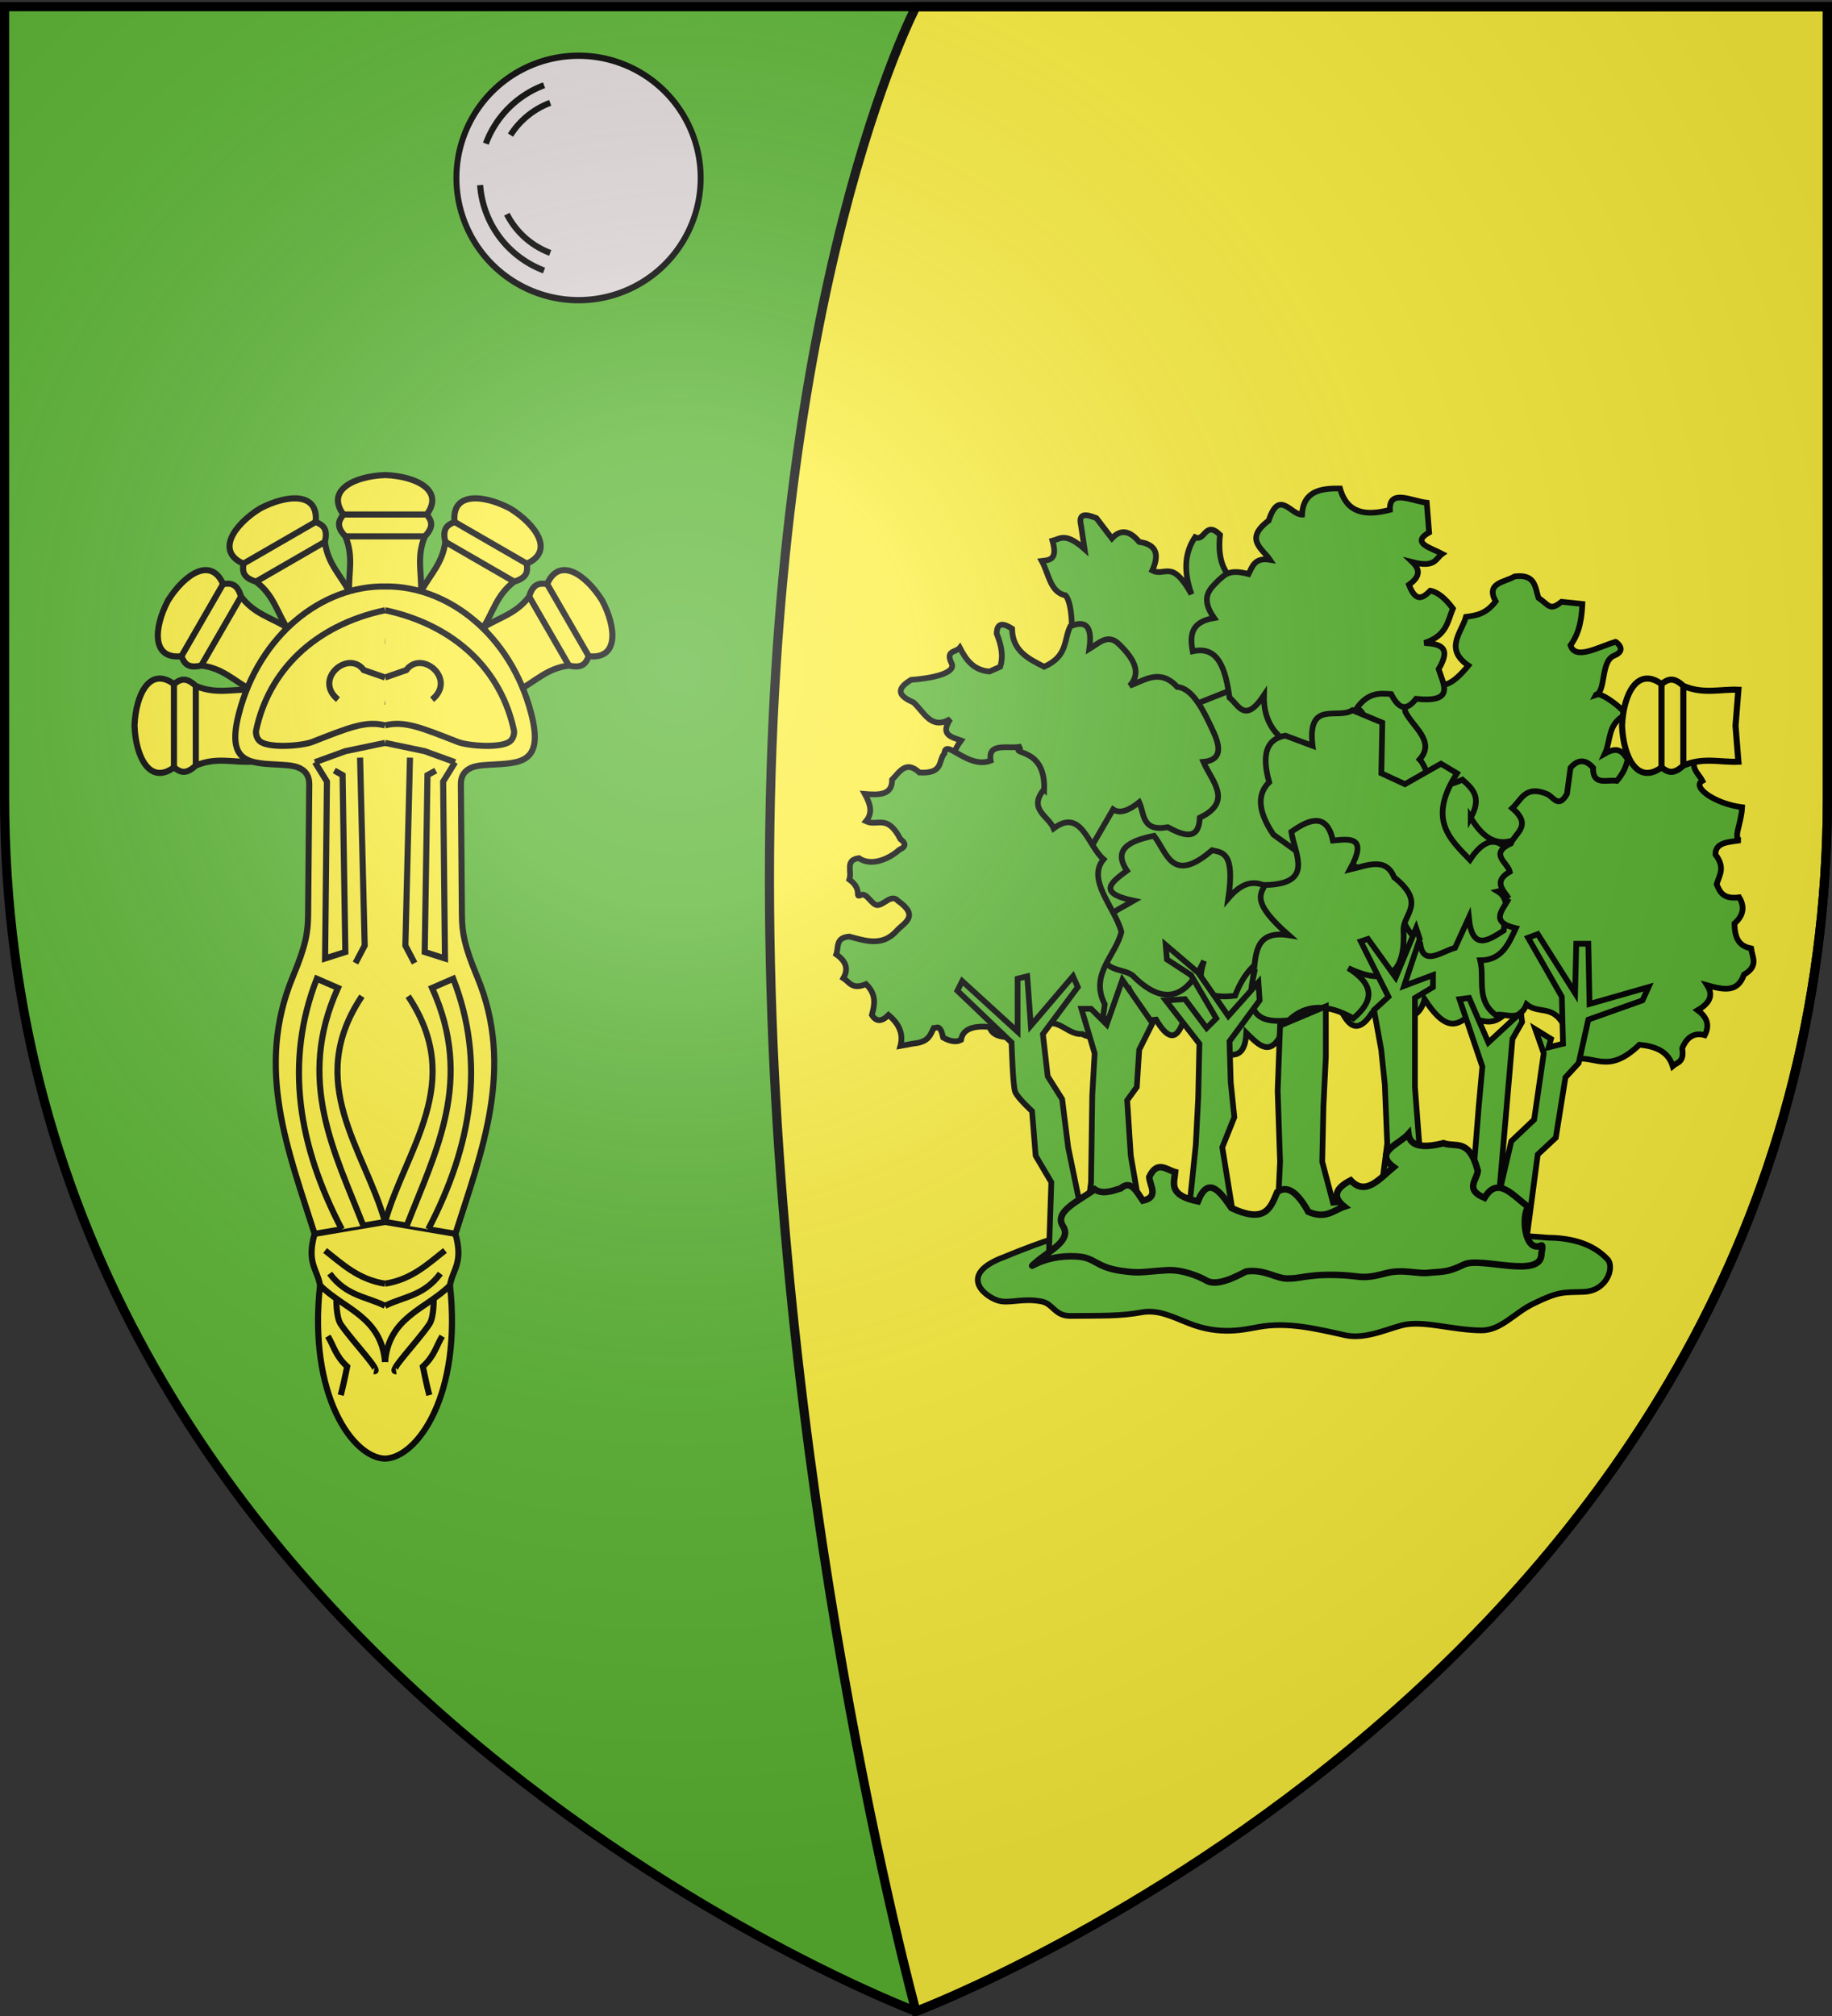
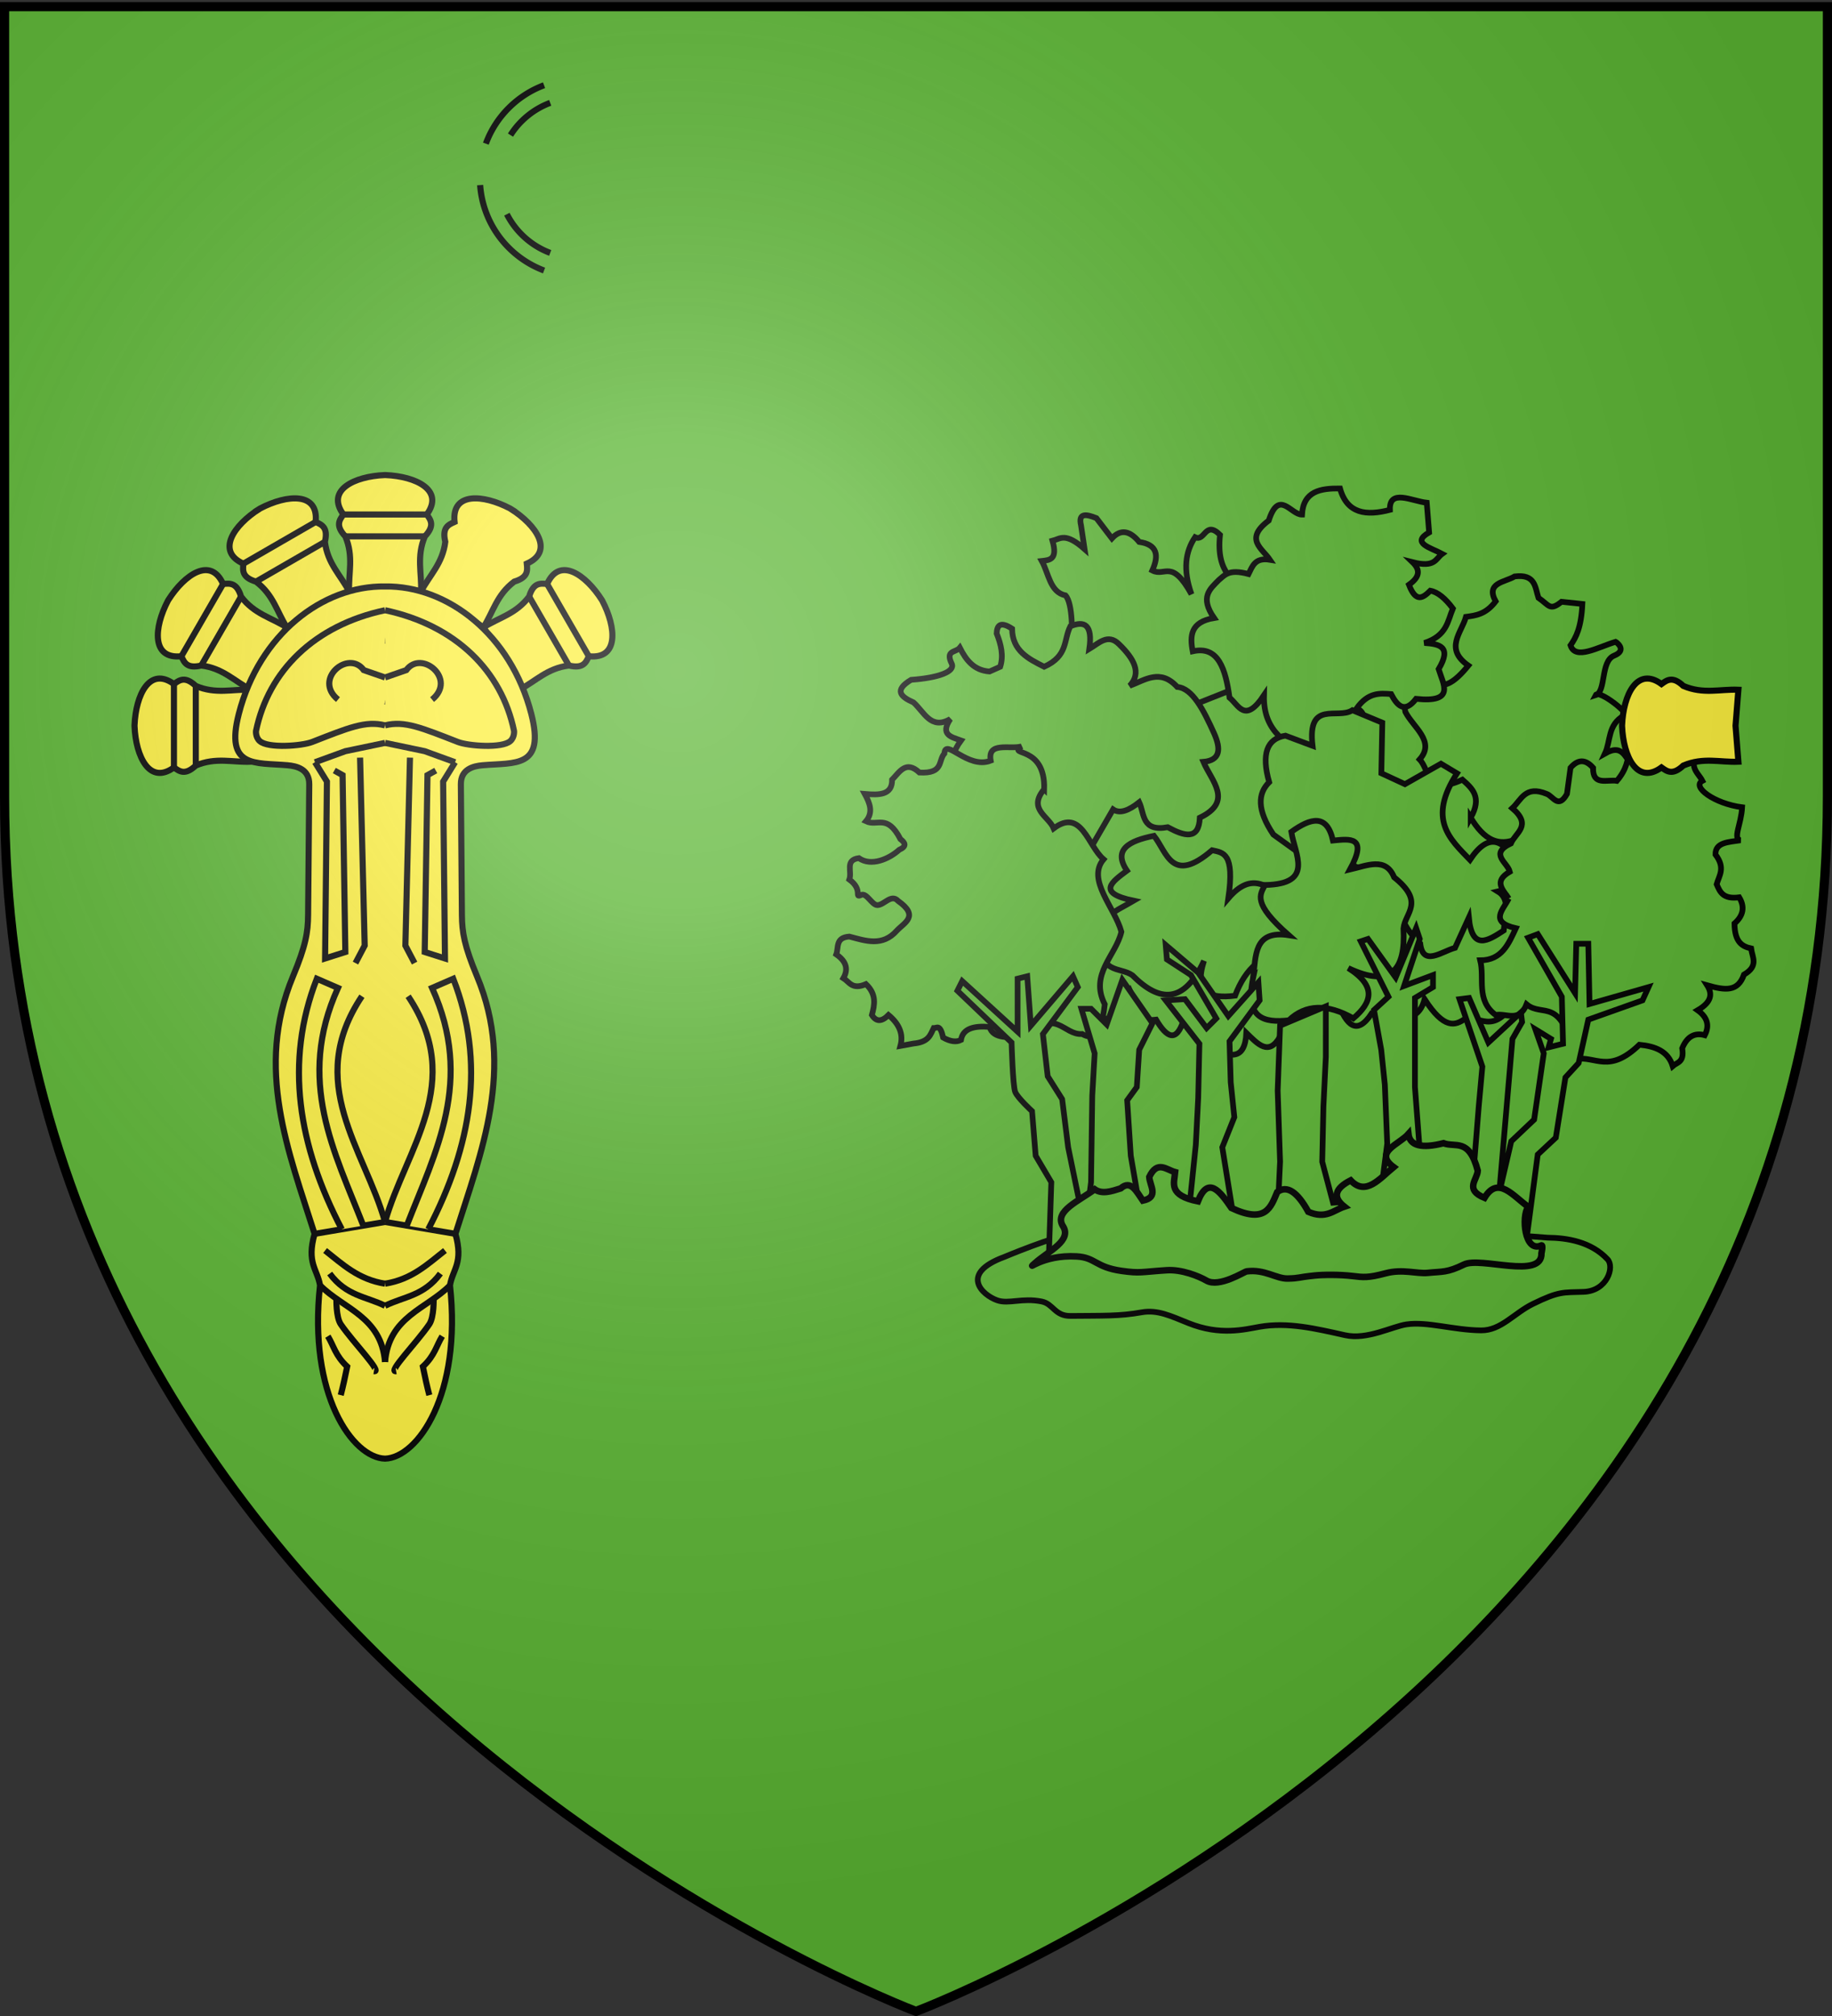
<svg xmlns="http://www.w3.org/2000/svg" xmlns:xlink="http://www.w3.org/1999/xlink" width="600" height="660" version="1.0">
  <rect width="100%" height="100%" fill="#333333" stroke="none" />
  <defs>
    <g id="c">
      <path id="b" d="M0 0v1h.5L0 0z" transform="rotate(18 3.157 -.5)" />
      <use xlink:href="#b" width="810" height="540" transform="scale(-1 1)" />
    </g>
    <g id="d">
      <use xlink:href="#c" width="810" height="540" transform="rotate(72)" />
      <use xlink:href="#c" width="810" height="540" transform="rotate(144)" />
    </g>
    <g id="g">
      <path id="f" d="M0 0v1h.5L0 0z" transform="rotate(18 3.157 -.5)" />
      <use xlink:href="#f" width="810" height="540" transform="scale(-1 1)" />
    </g>
    <g id="h">
      <use xlink:href="#g" width="810" height="540" transform="rotate(72)" />
      <use xlink:href="#g" width="810" height="540" transform="rotate(144)" />
    </g>
-     <path id="e" d="M2.922 27.672c0-5.951 2.317-9.843 5.579-11.012 1.448-.519 3.307-.273 5.018 1.447 2.119 2.129 2.736 7.993-3.483 9.121.658-.956.619-3.081-.714-3.787-.99-.524-2.113-.253-2.676.123-.824.552-1.729 2.106-1.679 4.108H2.922z" />
    <path id="i" d="M2.922 27.672c0-5.951 2.317-9.843 5.579-11.012 1.448-.519 3.307-.273 5.018 1.447 2.119 2.129 2.736 7.993-3.483 9.121.658-.956.619-3.081-.714-3.787-.99-.524-2.113-.253-2.676.123-.824.552-1.729 2.106-1.679 4.108H2.922z" />
    <radialGradient xlink:href="#a" id="j" cx="221.445" cy="226.331" r="300" fx="221.445" fy="226.331" gradientTransform="matrix(1.353 0 0 1.349 -77.63 -85.747)" gradientUnits="userSpaceOnUse" />
    <linearGradient id="a">
      <stop offset="0" style="stop-color:white;stop-opacity:.314" />
      <stop offset=".19" style="stop-color:white;stop-opacity:.251" />
      <stop offset=".6" style="stop-color:#6b6b6b;stop-opacity:.125" />
      <stop offset="1" style="stop-color:black;stop-opacity:.125" />
    </linearGradient>
  </defs>
  <g style="display:inline">
    <path d="M300 658.5s298.5-112.32 298.5-397.772V2.176H1.5v258.552C1.5 546.18 300 658.5 300 658.5z" style="fill:#5ab532;fill-opacity:1;fill-rule:evenodd;stroke:none;stroke-width:1px;stroke-linecap:butt;stroke-linejoin:miter;stroke-opacity:1" />
-     <path d="M300 2.188S252 93.165 252 288s48 370.5 48 370.5 298.5-112.33 298.5-397.781V2.188H300z" style="fill:#fcef3c;fill-opacity:1;fill-rule:nonzero;stroke:#000;stroke-width:3;stroke-opacity:1" />
  </g>
  <g style="display:inline">
    <path d="M137.145 63.404c-3.377-4.183-8.603-5.796-7.49-16.226-3.938-3.88-3.92 1.906-6.553.624-2.52 3.745-3.257 8.497-.936 14.978-5.228-9.444-6.944-4.486-10.297-6.24 1.826-4.03 1.265-6.827-3.433-7.49-2.392-2.88-4.785-3.532-7.177-.936l-4.057-5.305c-2.789-1.15-4.823-1.369-4.056 1.872l.936 6.241c-5.057-4.474-6.366-2.704-8.426-2.184 1.417 4.952-.735 5.075-2.808 5.305 1.827 3.291 2.15 8.21 6.24 9.05 1.933 2.153 1.815 10.355 1.486 13.33 6.405 6.932 3.582 4.25.7 6.64 1.823 6.66 4.645 12.446 14.785 11.829 4.61-3.09 5.876 4.191 8.618 6.895 7.372-1.136 18.373 2.38 19.66-6.553 1.015-10.525 9.615-12.896 2.808-31.83z" style="fill:#5ab532;fill-opacity:1;stroke:#000;stroke-width:1.5;stroke-miterlimit:4;stroke-opacity:1;stroke-dasharray:none" transform="matrix(1.247 0 0 1.247 237.889 116.258)" />
    <path d="M90.407 166.555c5.54 6.42 11.092 13.115 15.81.632 1.425 2.918-.858 8.152 6.641 7.273 2.786 4.69 5.328 6.227 7.274 0l6.64 6.641c5.396 3.557 9.441 4.188 9.803-3.162 2.952 2.889 5.903 6.242 8.854.948 4.053.535 7.92.763 9.487-2.846-.644-3.781-1.837-7.948 5.692-6.008 2.259 5.8 4.92 8.777 8.854 2.846 6.575 1.963 12.344 2.582 13.914-3.795 5.169 8.025 8.073 6.992 10.752 5.06 4.509-.62 7.743 5.136 14.546-6.957l5.06-30.357-7.906-37.63-41.109-24.034-41.425 16.444s-25.93 20.87-27.195 20.87c-1.265 0-9.487 34.469-9.487 34.469l3.795 19.606z" style="fill:#5ab532;fill-opacity:1;stroke:#000;stroke-width:1.5;stroke-miterlimit:4;stroke-opacity:1;stroke-dasharray:none" transform="matrix(1.247 0 0 1.247 237.889 116.258)" />
    <path d="M195.498 121.446c3.322 5.456 7.44 8.732 14.355 4.369 5.147-.997 11.129 3.29 14.978-5.93 4.889-.825 9.292 8.293 14.667-2.496 1.483-3.17 5.852-6.417-1.249-9.361-2.15-1.703-2.521-6.28-7.489-3.433 1.558-3.361.64-7.484 4.993-9.985 2.456.29-6.631-7.07-7.49-5.305 2.854-.877 1.263-8.94 4.889-10.405 3.645-1.472.44-3.628.417-3.638-4.627 1.39-10.59 4.92-11.858.937 1.476-2.13 2.824-4.697 3.112-10.868l-5.474-.573c-3.093 2.492-3.206.93-6.064-1.041-.901-2.757-.754-6.3-6.24-5.617-2.633 1.579-7.69 1.643-4.994 6.553-2.6 3.406-5.2 3.706-7.8 4.056-1.19 4.224-5.747 8.349.623 12.794-7.56 9.289-9.175 3.242-12.482 1.56-7.77 1.109-4.7 6.319-4.057 10.61 2.08 4.075 7.97 7.756 3.745 12.482 2.748 2.83 1.705 9.694 11.234 5.305 2.608 2.31 5.227 4.615 2.184 9.986z" style="fill:#5ab532;fill-opacity:1;stroke:#000;stroke-width:1.5;stroke-miterlimit:4;stroke-opacity:1;stroke-dasharray:none" transform="matrix(1.247 0 0 1.247 237.889 116.258)" />
    <path d="M153.371 106.155c2.052-2.617 3.24-6.895 7.933-4.827 2.545 1.121 5.147-.838 5.798-2.662.904-3.271.32-5.19-1.56-5.929 3.016-4.212 6.032-3.982 9.049-3.744 1.682 3.226 3.615 5.052 6.553 1.248 10.404 1.087 7.16-3.798 5.929-7.801 3.572-5.984.14-6.599-3.745-6.866 5.947-1.927 6.085-5.688 7.49-9.049-1.977-2.65-3.953-4.308-5.93-4.68-1.872 1.837-3.744 3.309-5.616-1.561 3.212-2.266 2.764-4.167.936-5.929 5.988 1.53 6.038-.898 7.801-2.184-2.971-1.596-8.322-2.83-3.433-5.617l-.624-7.802c-3.957-.433-9.899-3.735-9.673 1.873-6.153 1.591-11.233 1.099-13.106-5.617-5.105-.05-9.627.67-9.986 6.865-2.925.05-6.037-6.798-8.737 1.56-6.524 4.906-1.712 7.292.312 10.298-3.946-.652-4.597 1.715-5.617 3.745-5.218-1.4-6.23.286-7.802 1.56-2.285 2.356-5.087 4.444-1.248 9.985-6.234 1.044-6.38 4.696-5.617 8.738 6.794-1.53 8.632 4.696 9.674 12.17 2.418 1.967 4.015 6.922 9.05-.624-.264 10.117 6.674 12.733 12.17 16.85zM94.706 131.12l6.865-11.858c1.816 1.263 4.208.226 6.865-1.873 1.41 3.038.607 7.815 7.49 6.553 4.418 2.388 8.176 3.455 8.425-2.496 8.899-4.275 3.102-9.6.936-14.666 4.444-.392 4.672-3.313 2.808-7.49-2.778-6.138-5.652-11.832-9.673-12.17-4.46-4.882-8.423-1.83-12.482-.312 3.192-3.397 1.129-7.104-2.809-10.921-2.9-2.887-5.3-.257-7.801 1.248.923-6.445-1.292-7.471-4.993-5.93-1.811 3.617-.536 7.747-6.865 10.61-4.17-2.102-8.367-4.181-8.425-9.985-3.032-1.983-3.964-.967-4.057 1.248 1.161 2.913 1.867 5.825.936 8.738l-2.808 1.248c-4.134-.292-6.17-3.03-7.802-6.241-1.052 1.308-3.867.588-2.134 4.171 1.003 2.075-3.4 3.725-10.66 4.254-4.555 2.728-2.763 4.455.624 5.929 2.793 2.463 4.55 7.346 9.674 4.369-2.78 4.159.3 4.712 2.808 5.617-4.239 5.799-.802 7.534 1.873 9.673 5.668-.497 9.36 2.084 11.233 7.49-3.448 3.432-2.81 6.865 3.433 10.297 6.117 8.084 11.218 3.966 16.539 2.497z" style="fill:#5ab532;fill-opacity:1;stroke:#000;stroke-width:1.5;stroke-miterlimit:4;stroke-opacity:1;stroke-dasharray:none" transform="matrix(1.247 0 0 1.247 237.889 116.258)" />
    <path d="M208.134 134.752c-3.747-8.012-7.967-9.562-12.836-2.243-5.268-5.477-11.24-10.598-3.398-22.71l-4.224-2.522-9.453 5.364-6.198-2.867.257-13.273-7.862-3.276c-3.8 2.539-11.888-2.816-10.46 9.35l-7.13-2.674c-4.878.795-6.356 4.813-4.262 12.217-3.007 2.976-3.249 7.27 1.095 13.747l8.977 6.444c-4.563 10.14.182 9.43 4.845 8.813 3.337-1.42 6.935-2.625 5.54-7.95l4.846 2.393c-.266 3.202-1.818 6.672 2.614 8.899 3.413 4.962 5.814 3.156 7.77-1.615-2.242 4.62.501 8.205 3.985 11.636.717 6.122 5.54 2.118 9.142 1.122l3.622-7.929c.859 8.808 5.018 6.067 9.16 3.385.322-3.802 1.889-8.177-1.535-10.257 5.794-1.326 4.56-3.88 5.505-6.054z" style="fill:#5ab532;fill-opacity:1;stroke:#000;stroke-width:1.5;stroke-miterlimit:4;stroke-opacity:1;stroke-dasharray:none" transform="matrix(1.247 0 0 1.247 237.889 116.258)" />
    <path d="M205.484 142.665c-1.445-2.266-4.139-4.466.278-7.04-.592-2.442-5.485-4.688.293-7.419 1.139-2.808 5.714-4.679.365-9.256 2.355-2.15 3.39-6.102 9.05-3.745 1.691.612 3.029 4.057 5.304 0l.937-6.865c1.976-2.282 3.952-2.253 5.929 0-.146 4.853 3.724 3.016 6.24 3.432 2.613-3.058 2.882-5.585 3.22-7.882.42-2.84.945-5.327 6.142-8.032 4.445-3.596 6.954-4.151 6.865-.624-5.223 4.36-.21 5.139.312 7.489 3.511-8.416 4.843-2.018 6.865-.312-5.714 5.234-2.217 6.864-.936 9.361-2.877 1.515 3.069 5.982 10.436 6.935-.254 4.582-2.531 8.205-.45 8.668-3.022.494-6.626.465-6.553 3.745 2.688 3.54.968 5.477.312 7.8.858 1.958 1.604 3.997 5.929 3.433 1.472 2.446 1.166 4.744-1.248 6.866.053 4.99 2.08 6.034 4.368 6.553.285 2.288 2.078 4.576-1.872 6.865-1.605 4.537-4.83 4.174-9.674 2.808 1.386 2.185 1.28 4.369-2.496 6.553 2.602 1.855 3.157 4.05 1.872 6.553-2.597-.719-4.627.266-5.929 3.433.62 3.738-1.32 3.637-2.496 4.68-1.214-3.947-4.626-5.209-8.737-5.616-8.052 7.74-11.384 2.896-16.851 3.744-3.74-16.859-8.479-10.742-12.794-14.354-1.914 4.891-5.337 2.232-8.114 2.808-5.264-3.946-2.843-9.54-4.056-14.354 5.693-.021 7.446-4.311 9.361-8.425-7.17-1.665-3.235-4.917-1.872-7.802zM147.103 142.925c9.25 5.03 6.097 9.372.355 13.57-6.513.517-11.119 4.425-13.845 11.675-6.723.863-10.863-.802-8.165-9.151-5.244 11.308-11.68 10.962-18.815 3.787-3.21-2.292-9.382-.195-7.455-10.099-2.04-4.924 3.533-6.949 7.81-9.467-9.95-2.075-5.64-4.995-1.775-7.889-3.718-5.509.475-7.822 7.1-9.151 3.447 4.363 4.7 12.87 15.265 3.787 2.845.66 6.002.544 4.26 12.622 6.402-7.485 10.675-2.667 15.265.316z" style="fill:#5ab532;fill-opacity:1;stroke:#000;stroke-width:1.5;stroke-miterlimit:4;stroke-opacity:1;stroke-dasharray:none" transform="matrix(1.247 0 0 1.247 237.889 116.258)" />
    <path d="M83.472 113.957c.333-11.689-9.824-8.631-5.93-11.234-3.057.873-9.028-1.35-8.112 3.745-6.062 2.354-11.908-6.1-12.17-1.873-1.677 1.905-.135 5.334-6.553 4.993-3.572-3.307-5.201-.138-7.178 1.872.077 4.07-3.41 4.066-7.177 3.745 1.3 2.392 2.31 4.785.312 7.177 3.006 1.448 5.538-2.077 9.05 4.68 1.22.937 1.79 1.873-.312 2.81-2.692 2.432-7.37 4.463-10.61 2.184-3.735.532-1.714 3.47-2.496 5.617 3.735 2.742 1.138 4.953 3.12 4.056 1.448-.652 2.79 2.656 4.239 2.663 1.776.008 3.658-3.047 5.435-1.102 5.664 3.992 1.693 5.66-.312 7.8-3.786 4.27-8.156 2.7-12.482 1.561-3.726.27-2.753 2.889-3.433 4.68 2.457 1.688 3.323 3.717 1.872 6.242 1.592 1 2.276 3.136 5.93 1.56 2.836 2.705 2.283 5.41 1.56 8.113 1.166 1.884 2.643 1.748 4.368 0 2.764 2.307 3.987 4.97 3.12 8.114l3.433-.624c4.088-.386 4.428-2.333 5.305-4.057.832.044 1.664-1.2 2.497 2.496 1.832 1.026 3.406 1.275 4.68.625.477-3.01 3.392-3.767 7.49-3.433 1.006 3.348 5.41 2.619 9.049 2.808 8.513-8.119 10.194-.624 15.29-.936 2.637 1.472 4.954.97 5.93-7.801-4.04-7.915 2.877-12.7 4.368-19.035-1.731-6.373-9.224-13.667-4.68-19.035-4.1-3.449-5.782-13.595-13.107-8.114-1.352-3.251-6.858-5.058-2.496-10.297zM138.349 163.466c-2.256 10.654 2.794 11.891 9.37 11.162 4.459-4.238 10.117-4.387 16.955-.507 4.835-4.111 6.26-8.407-1.338-13.192 11.29 5.343 15.09.466 14.5-10.4.398-4.137 5.76-6.862-2.453-13.445-2.2-5.417-7.133-3.062-11.601-2.03 4.786-8.778.013-8.045-4.462-7.61-1.558-7.086-5.828-5.949-10.932-2.283.919 5.97 6.146 13.705-6.916 13.952-1.321 2.564-3.387 4.727 6.247 13.191-9.315-1.442-8.594 5.484-9.37 11.162zM73.014 236.756c-11.937 4.39-5.784 10.019-1.897 11.384 3.054 1.073 6.545-.719 11.7.316 3.059.615 3.416 3.84 7.59 3.795 8.481-.09 12.876.091 18.657-.949 4.178-.751 7.642.965 12.333 2.847 8.333 3.342 14.681 1.642 18.657.948 7.366-1.285 14.659.472 22.452 2.214 5.77 1.29 12.298-2.28 16.127-2.846 5.436-.805 12.417 1.519 19.606 1.58 5.208.046 8.617-4.518 13.597-6.956 6.92-3.387 7.892-2.976 13.282-3.162 6.24-.216 8.196-6.539 6.324-8.538-4.347-4.644-10.59-5.64-15.811-5.692 0 0-87.235-7.128-123.96-1.265-5.836.931-18.657 6.324-18.657 6.324z" style="fill:#5ab532;fill-opacity:1;stroke:#000;stroke-width:1.5;stroke-miterlimit:4;stroke-opacity:1;stroke-dasharray:none" transform="matrix(1.247 0 0 1.247 237.889 116.258)" />
    <path d="m84.715 236.124.632-18.974-4.11-6.957-.95-11.7s-3.794-3.478-4.427-5.06c-.632-1.58-.948-12.964-.948-12.964l-14.23-13.598 1.265-2.53 14.546 13.282v-13.914l2.53-.633.948 12.965 11.068-12.965 1.265 2.846-9.17 12.333 1.264 11.068 3.795 6.008 1.581 12.649 4.427 21.503 1.581-12.333.317-22.768.632-11.067-3.478-11.7h2.53l4.11 4.11 4.111-11.7 7.906 11.384-3.479 6.957-.632 9.803-2.53 3.478.949 14.546 2.846 16.444 12.333-.949 1.897-18.34.632-12.333.317-14.23-8.855-11.384 5.06-.317 5.692 7.59 2.53-2.53-6.641-11.384-6.325-4.11-.316-3.796 8.538 7.274 7.906 11.384 7.905-8.855.317 4.744-7.906 10.751.316 10.752.949 9.17-3.162 7.906 3.162 19.606 11.384-2.53.632-13.281-.632-18.658.632-17.076 12.017-5.06v13.282l-.633 12.965-.316 14.547 2.846 10.751 12.333-.948 1.897-14.547-.632-15.495-.949-9.17-1.897-10.436 3.795-3.478-7.274-14.546 1.898-.633 7.273 10.12 5.376-12.966.948 2.846-4.11 12.333 7.589-2.846v3.162l-4.744 2.846v23.4l2.214 29.093 12.649-.316 1.897-23.717.949-10.435-6.008-17.709 2.53-.316 5.06 11.7 8.537-7.905.316 2.53-2.53 4.427-3.478 40.476 3.162-13.597 6.009-5.692 2.53-17.392-2.214-6.325 4.11 2.53-.632 2.213 3.795-.948-.316-12.333-8.855-15.495 2.53-.949 9.803 15.495.316-12.965h3.163l.316 15.811 15.495-4.427-1.581 3.479-14.23 5.06-2.53 11.383-3.479 3.795-2.53 15.811-4.743 4.427-3.478 26.247H84.715z" style="fill:#5ab532;fill-opacity:1;stroke:#000;stroke-width:1.5;stroke-miterlimit:4;stroke-opacity:1;stroke-dasharray:none" transform="matrix(1.247 0 0 1.247 237.889 116.258)" />
    <path d="M81.056 238.38c-2.614 2.368 1.806-2.28 10.968-1.753 4.992.288 4.83 2.821 11.811 3.803 4.888.687 5.049.263 11.82-.18 3.962-.258 8.456 1.569 10.439 2.72 3.344 1.942 9.912-2.34 10.564-2.423 4.765-.61 7.741 1.956 10.79 1.886 3.202-.072 2.3-.302 7.123-.8 2.178-.225 6.423-.273 9.89.136 2.849.336 4.025.53 8.722-.72 4.419-1.177 8.14.18 11.025-.107 3.936-.392 5.081-.021 9.508-2.186 4.396-2.15 20.605 4 20.361-2.967 0 0 .539-2.334-.071-2.052-4.386 2.028-5.23-7.67-3.397-10.153-3.898-2.69-7.898-8.339-11.492-2.337-5.343-2.21-1.894-4.728-1.77-7.129-2.289-8.722-5.866-6.002-9-7.218-5.682 1.438-8.84.707-9.211-2.417-2.408 2.723-9.219 4.756-3.88 8.695-3.697 3.048-7.338 7.705-11.289 3.475-4.216 2.156-4.746 4.459-1.66 6.906-2.857.945-4.833 3.353-9.46 1.358-2.843-5.165-5.574-7.131-8.169-5.193-1.694 3.983-2.966 8.439-12.024 4.186-3.072-4.475-6.129-8.514-8.808-1.747-7.84-1.594-6.238-4.74-5.973-7.666-2.303-.618-4.675-3.197-6.801 1.264.102 2.273 2.67 5.283-1.685 6.222-1.663-2.388-3.156-5.583-5.817-3.22-2.448.782-4.906 1.606-6.837.238-4.024 3.024-10.61 5.719-8.415 9.539 2.679 3.932-3.79 6.694-7.262 9.84z" style="fill:#5ab532;fill-opacity:1;stroke:#000;stroke-width:1.711;stroke-miterlimit:4;stroke-opacity:1;stroke-dasharray:none" transform="matrix(1.247 0 0 1.247 237.889 116.258)" />
  </g>
  <g style="display:inline">
    <path d="M781.938 161.531c-9.892.418-19.293 4.899-13.47 12.906-1.315 1.828-2.685 3.646.626 7.157 2.803 6.61.993 12.003 1.25 18.031l11.781-.938 11.781.938c.257-6.028-1.553-11.42 1.25-18.031 3.311-3.511 1.94-5.33.625-7.156 5.824-8.008-3.577-12.489-13.468-12.907-.063-.003-.125.002-.188 0-.063.002-.125-.003-.188 0z" style="fill:#fcef3c;stroke:#000;stroke-width:2;stroke-linecap:butt;stroke-linejoin:miter;stroke-opacity:1" transform="rotate(-90 694.718 325)" />
-     <path d="M768.469 174.438h27.312M769.094 181.594h26.062" style="fill:none;stroke:#000;stroke-width:2;stroke-linecap:butt;stroke-linejoin:miter;stroke-opacity:1" transform="rotate(-90 694.718 325)" />
    <path d="M781.938 161.531c-9.892.418-19.293 4.899-13.47 12.906-1.315 1.828-2.685 3.646.626 7.157 2.803 6.61.993 12.003 1.25 18.031l11.781-.938 11.781.938c.257-6.028-1.553-11.42 1.25-18.031 3.311-3.511 1.94-5.33.625-7.156 5.824-8.008-3.577-12.489-13.468-12.907-.063-.003-.125.002-.188 0-.063.002-.125-.003-.188 0z" style="fill:#fcef3c;stroke:#000;stroke-width:2;stroke-linecap:butt;stroke-linejoin:miter;stroke-opacity:1" transform="rotate(-90 451.125 568.593)" />
    <path d="M768.469 174.438h27.312M769.094 181.594h26.062" style="fill:none;stroke:#000;stroke-width:2;stroke-linecap:butt;stroke-linejoin:miter;stroke-opacity:1" transform="rotate(-90 451.125 568.593)" />
    <path d="M781.938 161.531c-9.892.418-19.293 4.899-13.47 12.906-1.315 1.828-2.685 3.646.626 7.157 2.803 6.61.993 12.003 1.25 18.031l11.781-.938 11.781.938c.257-6.028-1.553-11.42 1.25-18.031 3.311-3.511 1.94-5.33.625-7.156 5.824-8.008-3.577-12.489-13.468-12.907-.063-.003-.125.002-.188 0-.063.002-.125-.003-.188 0z" style="fill:#fcef3c;stroke:#000;stroke-width:2;stroke-linecap:butt;stroke-linejoin:miter;stroke-opacity:1" transform="translate(-656 -6)" />
    <path d="M768.469 174.438h27.312M769.094 181.594h26.062" style="fill:none;stroke:#000;stroke-width:2;stroke-linecap:butt;stroke-linejoin:miter;stroke-opacity:1" transform="translate(-656 -6)" />
    <path d="M781.938 161.531c-9.892.418-19.293 4.899-13.47 12.906-1.315 1.828-2.685 3.646.626 7.157 2.803 6.61.993 12.003 1.25 18.031l11.781-.938 11.781.938c.257-6.028-1.553-11.42 1.25-18.031 3.311-3.511 1.94-5.33.625-7.156 5.824-8.008-3.577-12.489-13.468-12.907-.063-.003-.125.002-.188 0-.063.002-.125-.003-.188 0z" style="fill:#fcef3c;stroke:#000;stroke-width:2;stroke-linecap:butt;stroke-linejoin:miter;stroke-opacity:1" transform="scale(-1 1) rotate(-30 316.804 1935.41)" />
-     <path d="M768.469 174.438h27.312M769.094 181.594h26.062" style="fill:none;stroke:#000;stroke-width:2;stroke-linecap:butt;stroke-linejoin:miter;stroke-opacity:1" transform="scale(-1 1) rotate(-30 316.804 1935.41)" />
    <path d="M781.938 161.531c-9.892.418-19.293 4.899-13.47 12.906-1.315 1.828-2.685 3.646.626 7.157 2.803 6.61.993 12.003 1.25 18.031l11.781-.938 11.781.938c.257-6.028-1.553-11.42 1.25-18.031 3.311-3.511 1.94-5.33.625-7.156 5.824-8.008-3.577-12.489-13.468-12.907-.063-.003-.125.002-.188 0-.063.002-.125-.003-.188 0z" style="fill:#fcef3c;stroke:#000;stroke-width:2;stroke-linecap:butt;stroke-linejoin:miter;stroke-opacity:1" transform="rotate(-30 442.929 1464.706)" />
    <path d="M768.469 174.438h27.312M769.094 181.594h26.062" style="fill:none;stroke:#000;stroke-width:2;stroke-linecap:butt;stroke-linejoin:miter;stroke-opacity:1" transform="rotate(-30 442.929 1464.706)" />
    <path d="M781.938 161.531c-9.892.418-19.293 4.899-13.47 12.906-1.315 1.828-2.685 3.646.626 7.157 2.803 6.61.993 12.003 1.25 18.031l11.781-.938 11.781.938c.257-6.028-1.553-11.42 1.25-18.031 3.311-3.511 1.94-5.33.625-7.156 5.824-8.008-3.577-12.489-13.468-12.907-.063-.003-.125.002-.188 0-.063.002-.125-.003-.188 0z" style="fill:#fcef3c;stroke:#000;stroke-width:2;stroke-linecap:butt;stroke-linejoin:miter;stroke-opacity:1" transform="rotate(-60 448.929 808.706)" />
    <path d="M768.469 174.438h27.312M769.094 181.594h26.062" style="fill:none;stroke:#000;stroke-width:2;stroke-linecap:butt;stroke-linejoin:miter;stroke-opacity:1" transform="rotate(-60 448.929 808.706)" />
    <path d="M781.938 161.531c-9.892.418-19.293 4.899-13.47 12.906-1.315 1.828-2.685 3.646.626 7.157 2.803 6.61.993 12.003 1.25 18.031l11.781-.938 11.781.938c.257-6.028-1.553-11.42 1.25-18.031 3.311-3.511 1.94-5.33.625-7.156 5.824-8.008-3.577-12.489-13.468-12.907-.063-.003-.125.002-.188 0-.063.002-.125-.003-.188 0z" style="fill:#fcef3c;stroke:#000;stroke-width:2;stroke-linecap:butt;stroke-linejoin:miter;stroke-opacity:1" transform="scale(-1 1) rotate(-60 322.804 1027.16)" />
    <path d="M768.469 174.438h27.312M769.094 181.594h26.062" style="fill:none;stroke:#000;stroke-width:2;stroke-linecap:butt;stroke-linejoin:miter;stroke-opacity:1" transform="scale(-1 1) rotate(-60 322.804 1027.16)" />
    <path d="M782.094 198c-20.451-.298-41.187 15.713-47.875 41.688-4.613 17.914 5.384 15.908 15.968 16.843 2.932.26 7.136 1.226 7.094 6.219l-.375 42.844c-.047 5.634-.75 9.974-4.968 20.094-12.52 30.035-1.408 57.397 7.093 84.25-2.691 9.555.904 11.571 1.782 16.843-3.935 35.784 10.633 56.469 21.28 56.75 10.649-.281 25.216-20.966 21.282-56.75.878-5.272 4.473-7.288 1.781-16.844 8.502-26.852 19.613-54.214 7.094-84.25-4.218-10.119-4.922-14.46-4.969-20.093l-.343-42.844c-.042-4.993 4.162-5.96 7.093-6.219 10.584-.935 20.582 1.07 15.969-16.844-6.688-25.974-27.455-41.985-47.906-41.687zM759.047 409.94l23.055-3.895" style="fill:#fcef3c;stroke:#000;stroke-width:2;stroke-linecap:butt;stroke-linejoin:miter;stroke-opacity:1" transform="translate(-656 -6)" />
    <path d="M782.102 215.729c-17.719 2.107-29.26 11.164-34.11 27.748 0 0 6.094.035 9.048-.603 3.359-.726 6.307-2.834 9.652-3.62l15.41-3.619M759.152 255.541l9.953-3.619 12.997-2.714" style="fill:#fcef3c;stroke:#000;stroke-width:2;stroke-linecap:butt;stroke-linejoin:miter;stroke-opacity:1" transform="translate(-656 -6)" />
    <path d="M782.102 205.776c-23.164 4.942-38.188 19.89-42.253 39.51 0 0-.229 2.01 1.206 3.318 2.705 2.465 13.781 1.629 17.192.302 11.809-4.595 17.488-7.053 23.855-5.43" style="fill:#fcef3c;stroke:#000;stroke-width:2;stroke-linecap:butt;stroke-linejoin:miter;stroke-opacity:1" transform="translate(-656 -6)" />
    <path d="m782.102 227.793-6.965-2.413c-4.994-6.821-16.672 2.955-8.445 9.652M759.152 255.541l3.92 6.334-.603 57.91 6.636-2.112-.905-57.91-2.714-1.507M773.93 254.033l1.509 61.529-3.016 5.73M767.946 408.437c-14.292-27.34-18.806-54.678-8.191-82.017l6.937 3.016c-13.78 30.349-1.116 53.646 8.296 77.81" style="fill:#fcef3c;stroke:#000;stroke-width:2;stroke-linecap:butt;stroke-linejoin:miter;stroke-opacity:1" transform="translate(-656 -6)" />
    <path d="M774.534 332.15c-18.956 28.314.812 49.989 7.568 73.895M760.82 426.788c7.66 7.738 20.056 10.214 21.282 25.101" style="fill:#fcef3c;stroke:#000;stroke-width:2;stroke-linecap:butt;stroke-linejoin:miter;stroke-opacity:1" transform="translate(-656 -6)" />
    <path d="M766.18 431.17s-.17 6.017 1.417 8.353c4.139 6.093 13.865 15.884 10.858 15.382M763.374 443.444c1.922 3.128 2.444 6.365 6.334 9.953-.704 3.487-1.407 6.667-2.111 9.35M763.978 422.935c5.402 7.35 12.001 7.525 18.124 10.556M762.47 415.394c5.7 4.464 10.854 9.473 19.632 10.858M805.157 409.94l-23.055-3.895M782.102 215.729c17.718 2.107 29.26 11.164 34.11 27.748 0 0-6.094.035-9.049-.603-3.358-.726-6.306-2.834-9.651-3.62l-15.41-3.619M805.052 255.541l-9.953-3.619-12.997-2.714" style="fill:#fcef3c;stroke:#000;stroke-width:2;stroke-linecap:butt;stroke-linejoin:miter;stroke-opacity:1" transform="translate(-656 -6)" />
    <path d="M782.102 205.776c23.164 4.942 38.188 19.89 42.253 39.51 0 0 .229 2.01-1.206 3.318-2.705 2.465-13.782 1.629-17.192.302-11.809-4.595-17.488-7.053-23.855-5.43" style="fill:#fcef3c;stroke:#000;stroke-width:2;stroke-linecap:butt;stroke-linejoin:miter;stroke-opacity:1" transform="translate(-656 -6)" />
    <path d="m782.102 227.793 6.965-2.413c4.993-6.821 16.672 2.955 8.445 9.652M805.052 255.541l-3.92 6.334.602 57.91-6.635-2.112.905-57.91 2.714-1.507M790.273 254.033l-1.508 61.529 3.016 5.73M796.258 408.437c14.292-27.34 18.806-54.678 8.19-82.017l-6.936 3.016c13.78 30.349 1.116 53.646-8.296 77.81" style="fill:#fcef3c;stroke:#000;stroke-width:2;stroke-linecap:butt;stroke-linejoin:miter;stroke-opacity:1" transform="translate(-656 -6)" />
    <path d="M789.67 332.15c18.956 28.314-.812 49.989-7.568 73.895M803.384 426.788c-7.66 7.738-20.056 10.214-21.282 25.101" style="fill:#fcef3c;stroke:#000;stroke-width:2;stroke-linecap:butt;stroke-linejoin:miter;stroke-opacity:1" transform="translate(-656 -6)" />
    <path d="M798.023 431.17s.171 6.017-1.416 8.353c-4.139 6.093-13.865 15.884-10.858 15.382M800.83 443.444c-1.922 3.128-2.444 6.365-6.334 9.953.704 3.487 1.407 6.667 2.111 9.35M800.226 422.935c-5.402 7.35-12.001 7.525-18.124 10.556M801.734 415.394c-5.7 4.464-10.854 9.473-19.632 10.858" style="fill:#fcef3c;stroke:#000;stroke-width:2;stroke-linecap:butt;stroke-linejoin:miter;stroke-opacity:1" transform="translate(-656 -6)" />
  </g>
  <g style="display:inline">
-     <path d="M929.138 60.73a39.798 37.502 0 1 1-79.597 0 39.798 37.502 0 1 1 79.597 0z" style="fill:#e3dbdb;fill-opacity:1;fill-rule:nonzero;stroke:#000;stroke-width:1.932;stroke-opacity:1" transform="matrix(1.005 0 0 1.067 -704.305 -6.542)" />
    <path d="M157.25 60.594c.929 12.866 9.358 23.632 20.938 27.968M178.188 27.906c-8.81 3.295-15.808 10.295-19.063 19.125M166.013 70.123A26.305 26.305 0 0 0 180.198 82.8M180.198 33.669a26.337 26.337 0 0 0-13.004 10.562" style="fill:none;stroke:#000;stroke-width:2;stroke-opacity:1" />
  </g>
  <path d="M300 658.5s298.5-112.32 298.5-397.772V2.176H1.5v258.552C1.5 546.18 300 658.5 300 658.5z" style="opacity:1;fill:url(#j);fill-opacity:1;fill-rule:evenodd;stroke:none;stroke-width:1px;stroke-linecap:butt;stroke-linejoin:miter;stroke-opacity:1" />
  <path d="M300 658.5S1.5 546.18 1.5 260.728V2.176h597v258.552C598.5 546.18 300 658.5 300 658.5z" style="opacity:1;fill:none;fill-opacity:1;fill-rule:evenodd;stroke:#000;stroke-width:3;stroke-linecap:butt;stroke-linejoin:miter;stroke-miterlimit:4;stroke-dasharray:none;stroke-opacity:1" />
</svg>